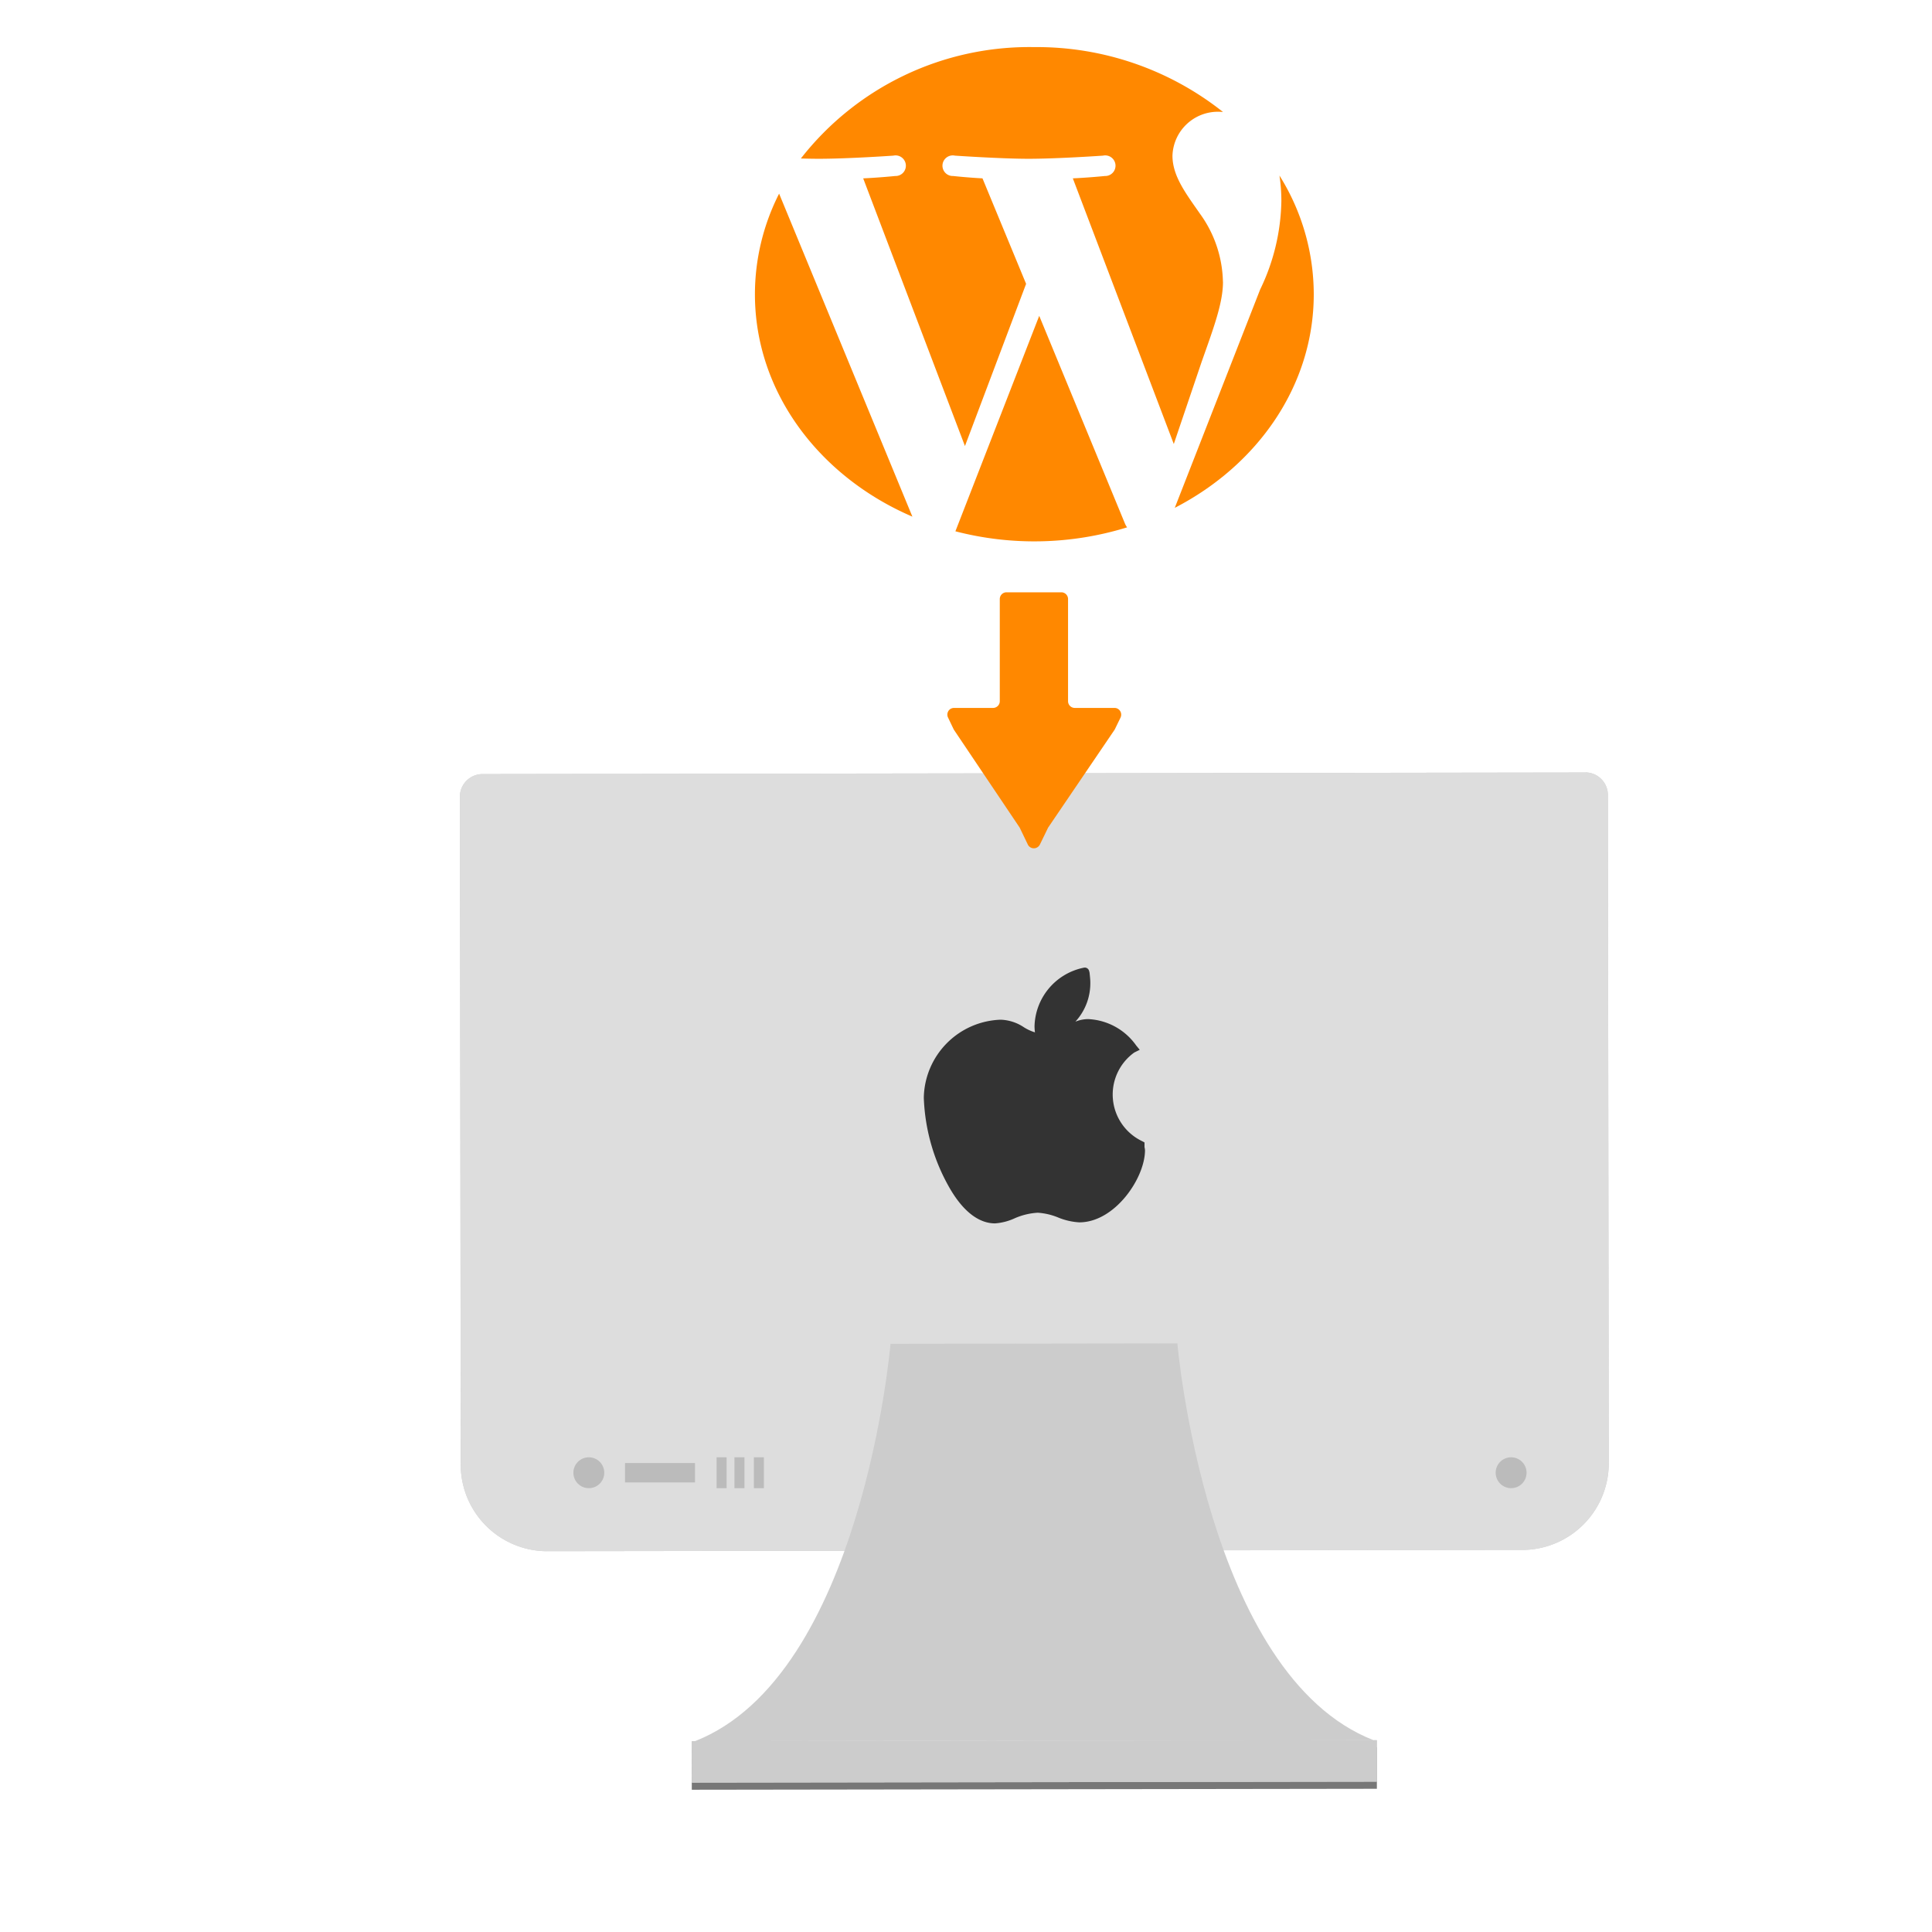
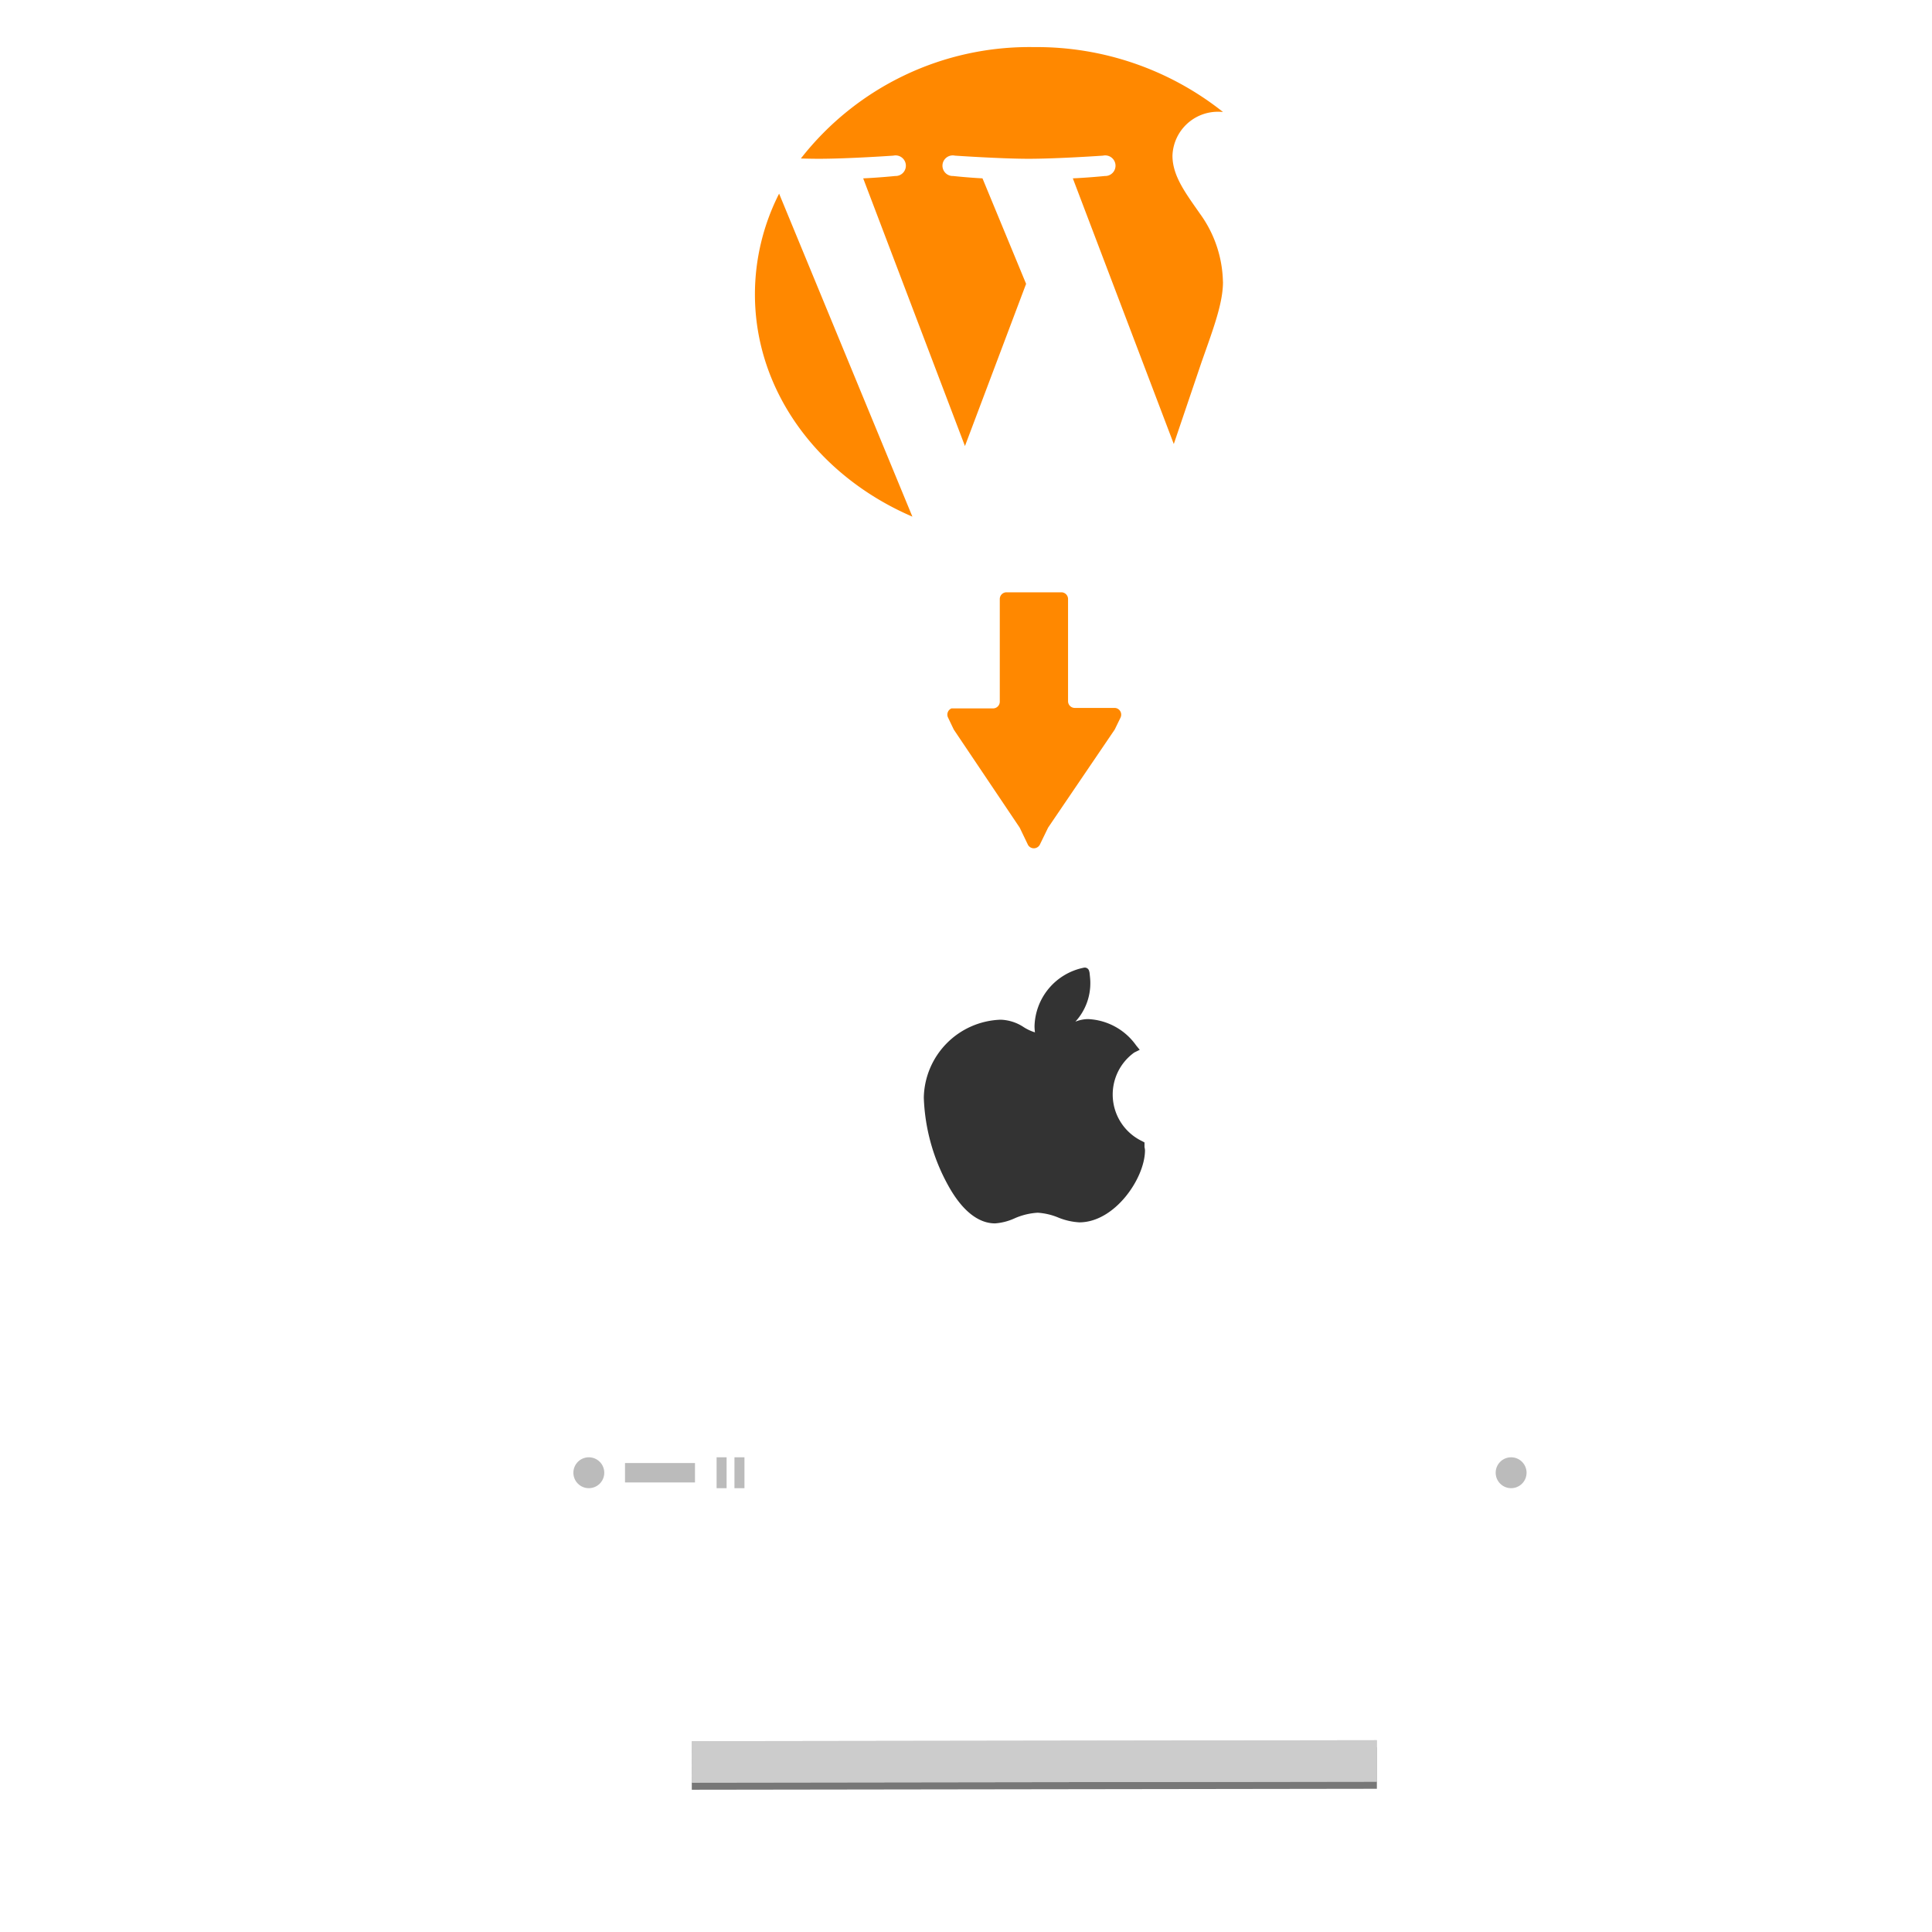
<svg xmlns="http://www.w3.org/2000/svg" id="b25c585b-b602-43cc-889e-c9a2bc5ae075" data-name="Ebene 1" viewBox="0 0 150 150">
  <defs>
    <style>.b120f7b8-1912-46f4-a7dd-ebe4eb4e03bb{fill:#777;}.b45ffe3f-b281-4cb5-86ab-98107f7ddd57{fill:#ccc;}.bf17f8f7-9cee-404e-b9ce-0cdf277cb23a{fill:#ddd;}.f18f92e3-6cf0-4b1c-b5bc-3a939772bca9{fill:#f80;}.a4763bca-4d23-45bf-836c-7992ec19359b{fill:#333;}.a25fee5b-8f3d-45c0-820b-d0fa75fc92c4{fill:#bbb;}</style>
  </defs>
  <title>strato-illu</title>
  <rect class="b120f7b8-1912-46f4-a7dd-ebe4eb4e03bb" x="53.709" y="135.699" width="53.19" height="3.219" transform="translate(-0.192 0.112) rotate(-0.08)" />
  <rect class="b45ffe3f-b281-4cb5-86ab-98107f7ddd57" x="53.709" y="135.147" width="53.19" height="3.219" transform="translate(-0.191 0.112) rotate(-0.08)" />
-   <path class="b45ffe3f-b281-4cb5-86ab-98107f7ddd57" d="M123.115,59.976,37.422,60.1a1.758,1.758,0,0,0-1.716,1.8l.067,50v1.665a6.724,6.724,0,0,0,6.582,6.869l75.984-.1a6.728,6.728,0,0,0,6.563-6.887V111.77l-.066-50a1.758,1.758,0,0,0-1.718-1.8Z" />
  <rect class="b45ffe3f-b281-4cb5-86ab-98107f7ddd57" x="53.709" y="135.147" width="53.19" height="3.219" transform="translate(-0.191 0.112) rotate(-0.08)" />
-   <path class="bf17f8f7-9cee-404e-b9ce-0cdf277cb23a" d="M123.115,59.976,37.422,60.1a1.758,1.758,0,0,0-1.716,1.8l.067,50v1.665a6.724,6.724,0,0,0,6.582,6.869l75.984-.1a6.728,6.728,0,0,0,6.563-6.887V111.77l-.066-50a1.758,1.758,0,0,0-1.718-1.8Z" />
-   <path class="b45ffe3f-b281-4cb5-86ab-98107f7ddd57" d="M91.411,104.3s2.218,25.749,15.239,30.811L80.3,135.15l-26.346.036c13-5.1,15.185-30.854,15.185-30.854Z" />
  <path class="f18f92e3-6cf0-4b1c-b5bc-3a939772bca9" d="M58.612,22.844c0,7.595,4.99,14.158,12.226,17.268L60.49,15.035A17.272,17.272,0,0,0,58.612,22.844Zm36.336-.969a9.3,9.3,0,0,0-1.789-5.291c-1.1-1.581-2.129-2.919-2.129-4.5a3.529,3.529,0,0,1,3.642-3.406c.1,0,.187.011.281.016A23.236,23.236,0,0,0,80.3,3.657,22.5,22.5,0,0,0,62.18,12.305c.509.014.989.023,1.4.023,2.269,0,5.781-.244,5.781-.244a.8.8,0,1,1,.14,1.581s-1.176.122-2.483.183l7.9,20.783,4.748-12.593L76.28,13.847c-1.168-.06-2.274-.182-2.274-.182a.8.8,0,1,1,.137-1.581s3.582.244,5.714.244c2.268,0,5.781-.244,5.781-.244a.8.8,0,1,1,.139,1.581s-1.178.122-2.483.182l7.839,20.626L93.3,28.078c.939-2.654,1.652-4.56,1.652-6.2Z" />
-   <path class="f18f92e3-6cf0-4b1c-b5bc-3a939772bca9" d="M80.685,24.522,74.177,41.25a24.4,24.4,0,0,0,13.331-.306,1.48,1.48,0,0,1-.154-.264ZM99.338,13.638a13.035,13.035,0,0,1,.147,1.973,16.327,16.327,0,0,1-1.65,6.873L91.209,39.429C97.658,36.1,102,29.922,102,22.844a17.383,17.383,0,0,0-2.658-9.206Z" />
  <path class="a4763bca-4d23-45bf-836c-7992ec19359b" d="M88.867,89.1a.309.309,0,0,1-.008-.059v-.342l-.185-.1a4.013,4.013,0,0,1-.61-6.882l.425-.21-.278-.339a4.828,4.828,0,0,0-3.743-2.046,2.709,2.709,0,0,0-.977.2,4.4,4.4,0,0,0,1.161-3.051c0-.185-.022-.4-.048-.647l-.008-.081a.437.437,0,0,0-.009-.05l-.027-.106a.347.347,0,0,0-.428-.252,4.763,4.763,0,0,0-3.812,4.549,4.138,4.138,0,0,0,.034.468,3.557,3.557,0,0,1-.866-.4,3.425,3.425,0,0,0-1.8-.582,6.174,6.174,0,0,0-5.964,6.053,15.134,15.134,0,0,0,1.887,6.806c1.062,1.933,2.321,2.954,3.643,2.954a4.374,4.374,0,0,0,1.5-.383,5.149,5.149,0,0,1,1.815-.444,4.976,4.976,0,0,1,1.581.368,5.086,5.086,0,0,0,1.647.379c2.764,0,5.1-3.439,5.1-5.6A1.3,1.3,0,0,0,88.867,89.1Z" />
-   <path class="f18f92e3-6cf0-4b1c-b5bc-3a939772bca9" d="M79.8,65.569l-.632-1.313-5.116-7.612-.448-.936a.524.524,0,0,1,.249-.7L73.879,55a.539.539,0,0,1,.194-.037H77.1a.523.523,0,0,0,.523-.519V46.509a.523.523,0,0,1,.519-.523H82.4a.523.523,0,0,1,.523.523v7.935a.523.523,0,0,0,.52.519h3.089a.53.53,0,0,1,.193.037.524.524,0,0,1,.285.683L87,55.71l-.455.934-5.17,7.612-.639,1.315a.523.523,0,0,1-.937,0Z" />
+   <path class="f18f92e3-6cf0-4b1c-b5bc-3a939772bca9" d="M79.8,65.569l-.632-1.313-5.116-7.612-.448-.936a.524.524,0,0,1,.249-.7L73.879,55H77.1a.523.523,0,0,0,.523-.519V46.509a.523.523,0,0,1,.519-.523H82.4a.523.523,0,0,1,.523.523v7.935a.523.523,0,0,0,.52.519h3.089a.53.53,0,0,1,.193.037.524.524,0,0,1,.285.683L87,55.71l-.455.934-5.17,7.612-.639,1.315a.523.523,0,0,1-.937,0Z" />
  <circle class="a25fee5b-8f3d-45c0-820b-d0fa75fc92c4" cx="45.716" cy="114.343" r="1.199" />
  <circle class="a25fee5b-8f3d-45c0-820b-d0fa75fc92c4" cx="117.323" cy="114.343" r="1.199" />
  <rect class="a25fee5b-8f3d-45c0-820b-d0fa75fc92c4" x="48.526" y="113.59" width="5.432" height="1.507" />
  <rect class="a25fee5b-8f3d-45c0-820b-d0fa75fc92c4" x="55.637" y="113.144" width="0.776" height="2.399" />
  <rect class="a25fee5b-8f3d-45c0-820b-d0fa75fc92c4" x="57.023" y="113.144" width="0.776" height="2.399" />
-   <rect class="a25fee5b-8f3d-45c0-820b-d0fa75fc92c4" x="58.531" y="113.144" width="0.776" height="2.399" />
</svg>